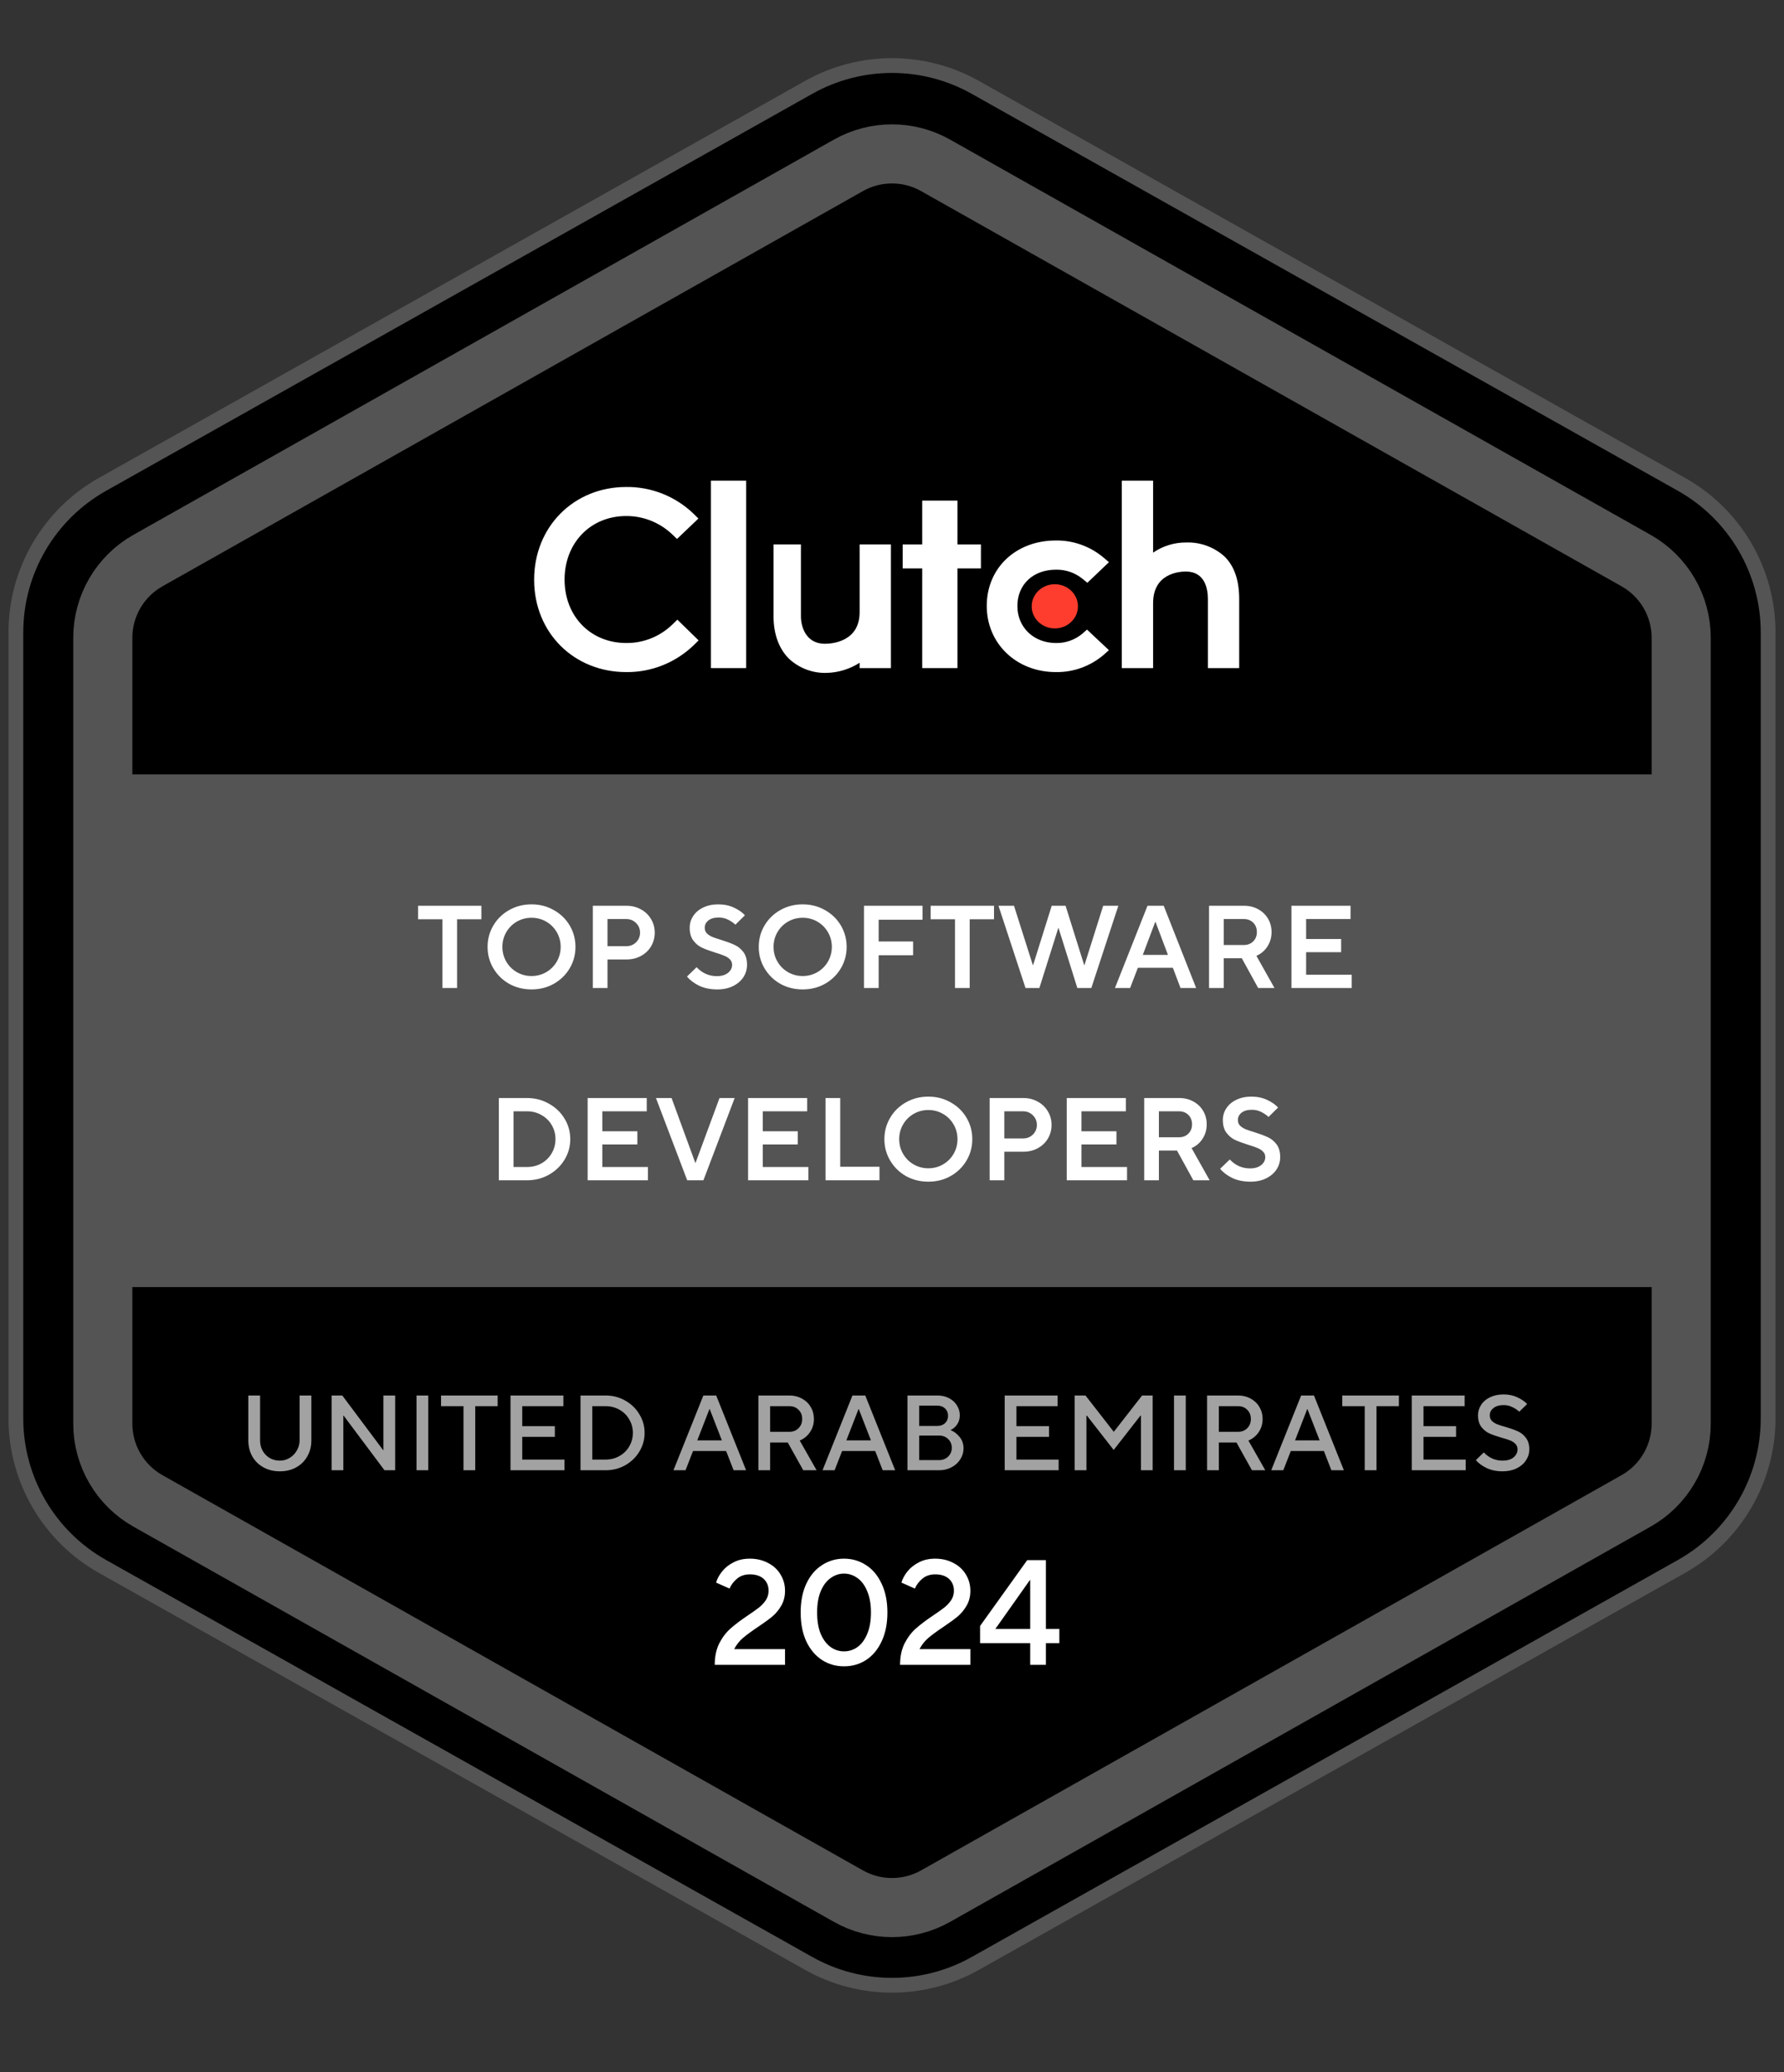
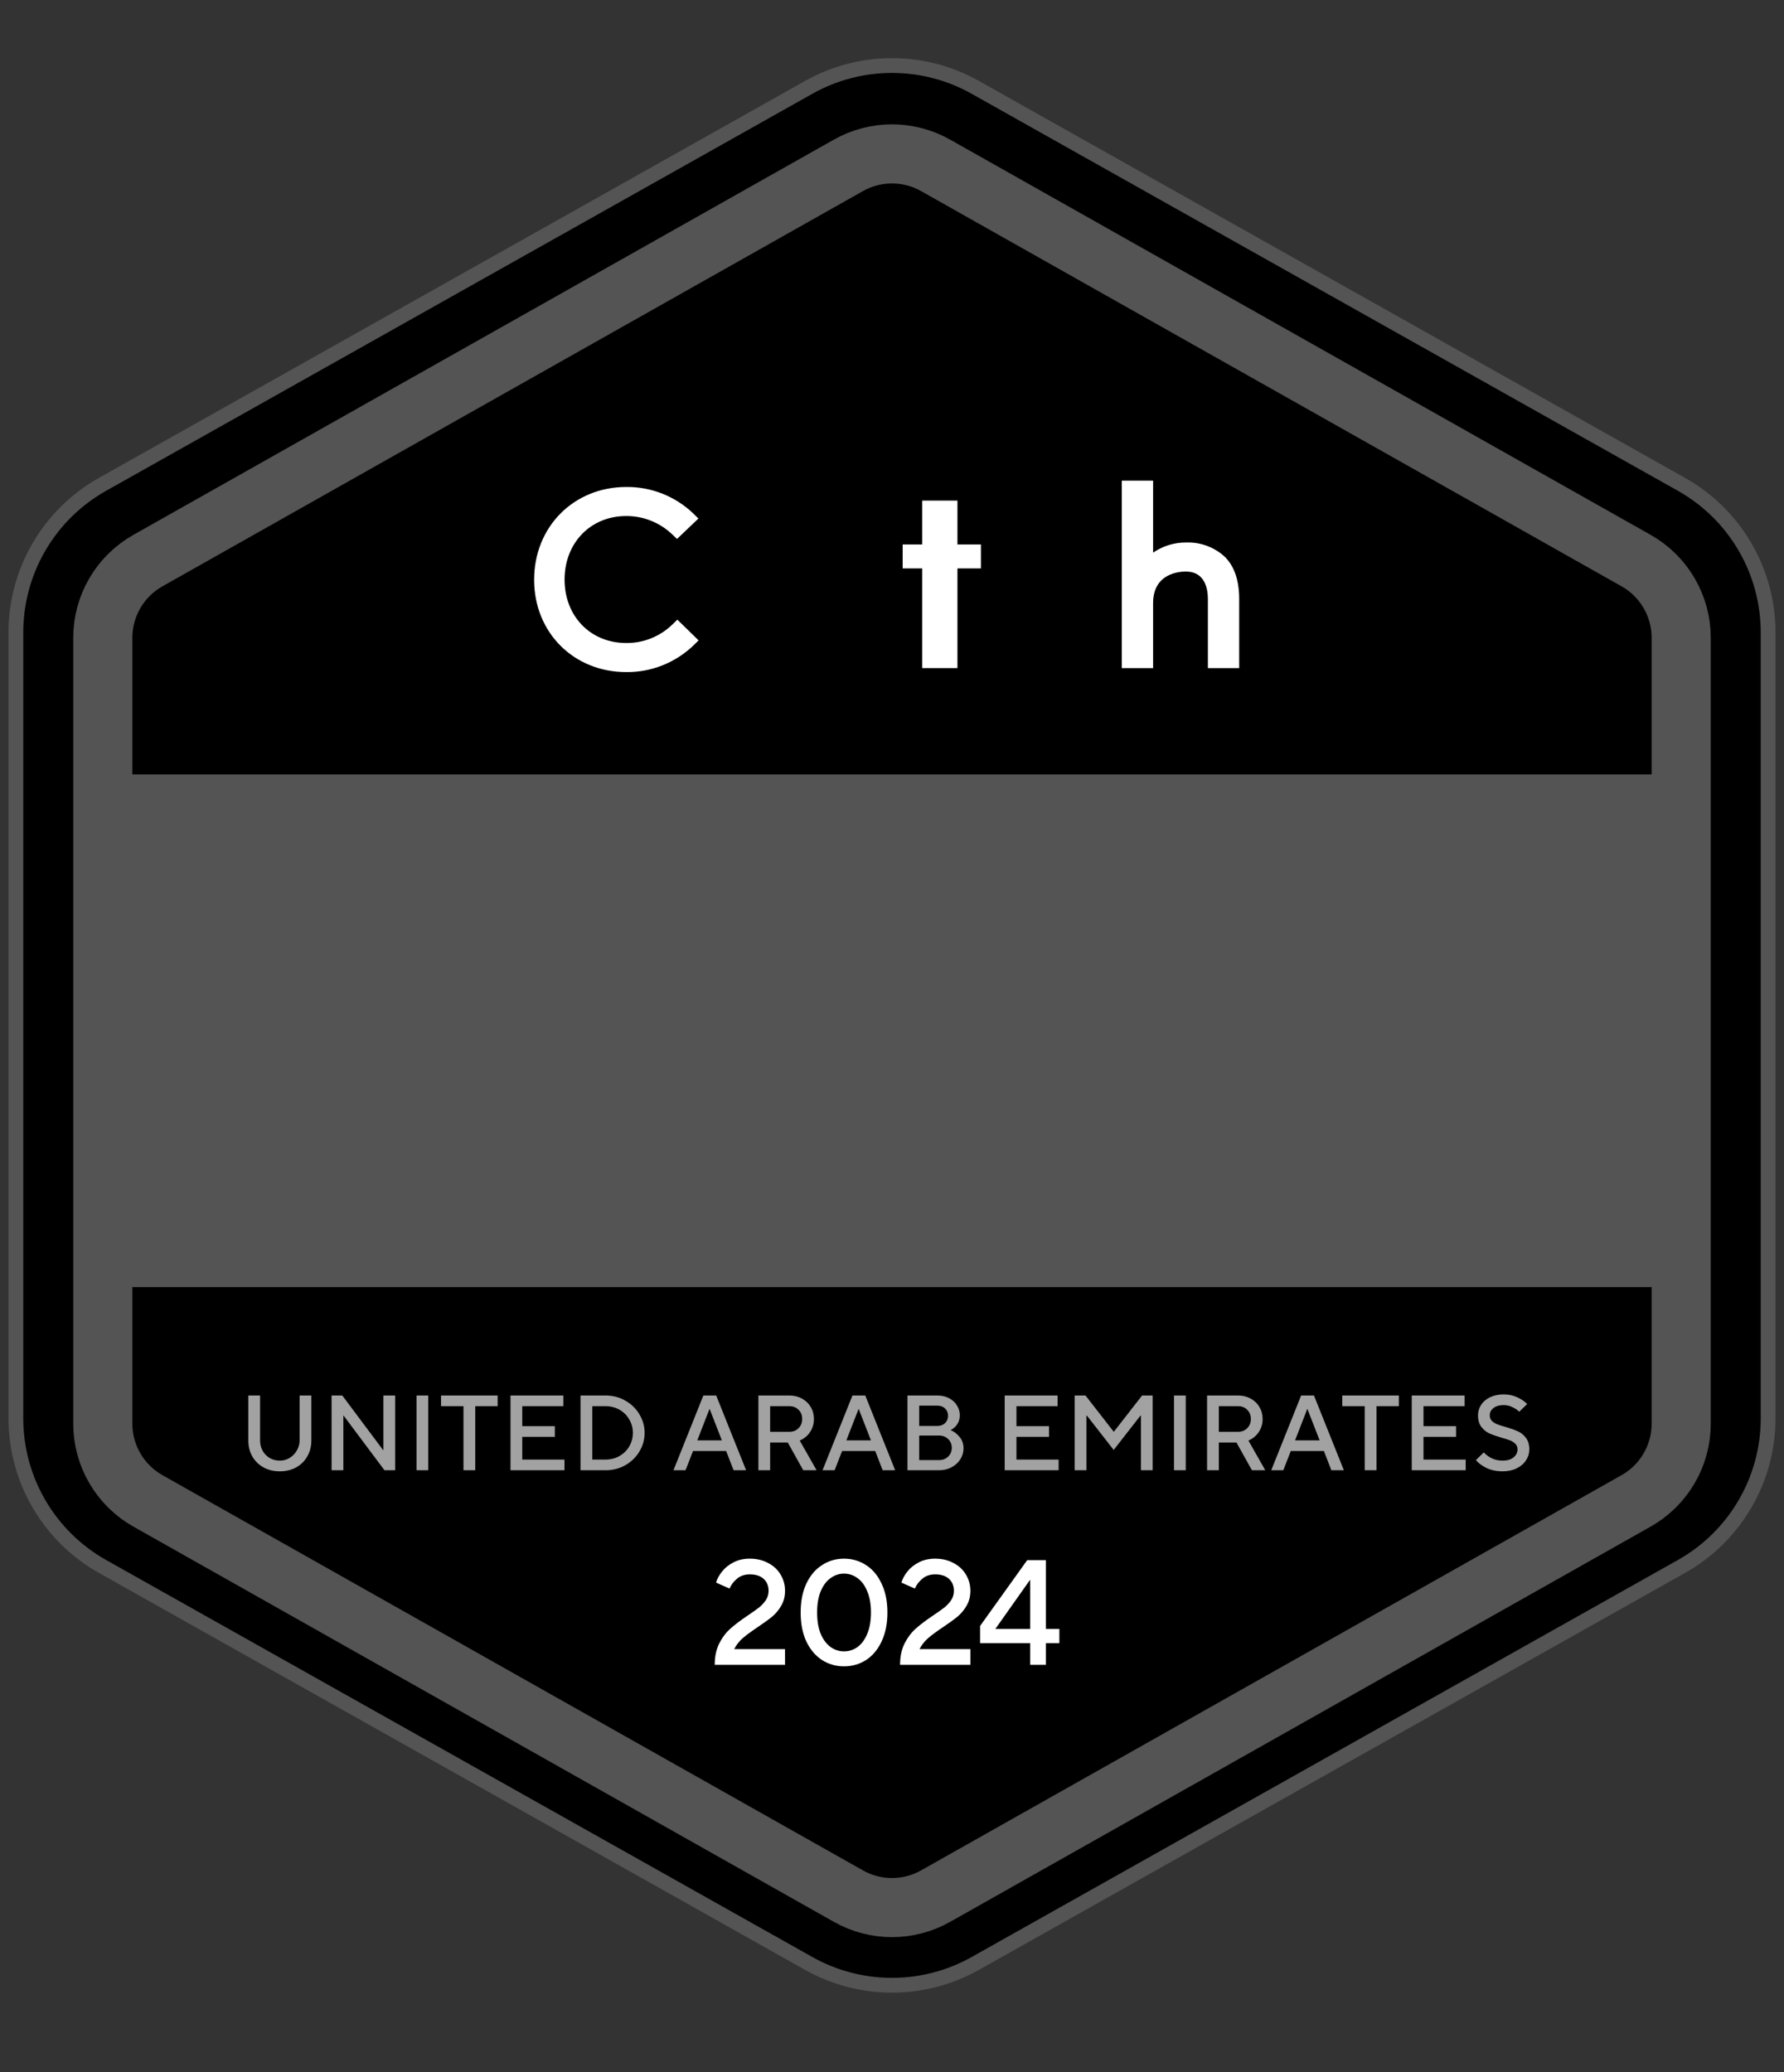
<svg xmlns="http://www.w3.org/2000/svg" width="167" height="194" viewBox="0 0 167 194" fill="none">
  <rect x="0" y="0" width="167" height="194" fill="#333333" stroke="none" />
  <path d="M75.704 8.178C80.545 5.456 86.455 5.456 91.296 8.178L157.402 45.345C162.413 48.162 165.514 53.463 165.514 59.212V132.79C165.514 138.539 162.413 143.84 157.402 146.657L91.296 183.824C86.455 186.546 80.545 186.546 75.704 183.824L9.598 146.657C4.587 143.84 1.486 138.539 1.486 132.79V59.212C1.486 53.463 4.587 48.162 9.598 45.345L75.704 8.178Z" fill="black" stroke="#545454" stroke-width="1.383" />
-   <path d="M69.847 45.001H66.551V62.55H69.847V45.001Z" fill="white" />
-   <path d="M80.469 57.322C80.469 60.055 77.93 60.272 77.219 60.272C75.44 60.272 74.974 58.674 74.974 57.711V50.975H72.41V57.696C72.41 59.391 72.934 60.791 73.908 61.721C74.867 62.584 76.112 63.042 77.392 62.998C78.483 62.97 79.546 62.642 80.469 62.049V62.55H83.399V50.975H80.469V57.322Z" fill="white" />
  <path d="M89.626 46.868H86.329V50.975H84.498V53.216H86.329V62.55H89.626V53.216H91.824V50.975H89.626V46.868Z" fill="white" />
-   <path d="M101.315 59.332C100.622 59.908 99.752 60.217 98.857 60.202C96.769 60.202 95.237 58.741 95.237 56.736C95.237 54.731 96.702 53.334 98.857 53.334C99.755 53.318 100.63 53.62 101.333 54.189L101.787 54.562L103.808 52.636L103.302 52.203C102.048 51.148 100.464 50.58 98.838 50.602C95.091 50.602 92.369 53.182 92.369 56.725C92.369 60.268 95.157 62.923 98.838 62.923C100.472 62.95 102.062 62.376 103.317 61.307L103.804 60.87L101.753 58.943L101.314 59.332H101.315Z" fill="white" />
  <path d="M114.587 52.065C113.61 51.203 112.351 50.748 111.06 50.791C109.95 50.777 108.863 51.108 107.942 51.74V45.001H105.012V62.55H107.942V56.464C107.942 53.731 110.297 53.51 111.008 53.51C112.788 53.51 113.07 55.111 113.07 56.075V62.55H116.001V56.09C116.001 54.395 115.576 52.998 114.587 52.065Z" fill="white" />
-   <path d="M98.741 58.835C99.937 58.835 100.907 57.909 100.907 56.767C100.907 55.624 99.937 54.698 98.741 54.698C97.546 54.698 96.576 55.624 96.576 56.767C96.576 57.909 97.546 58.835 98.741 58.835Z" fill="#FF3D2E" />
  <path d="M62.934 58.476C61.77 59.599 60.222 60.218 58.619 60.2C55.279 60.2 52.85 57.699 52.85 54.264C52.85 50.829 55.279 48.312 58.619 48.312C60.213 48.303 61.751 48.916 62.919 50.022L63.374 50.459L65.378 48.548L64.938 48.111C63.233 46.467 60.966 45.565 58.619 45.594C53.7 45.594 50 49.328 50 54.279C50 59.23 53.715 62.923 58.619 62.923C60.974 62.951 63.248 62.041 64.956 60.389L65.395 59.956L63.407 58.014L62.934 58.477V58.476Z" fill="white" />
  <path d="M79.421 15.48C81.953 14.051 85.047 14.051 87.579 15.48L153.156 52.485C155.764 53.956 157.377 56.719 157.377 59.713V133.289C157.377 136.283 155.764 139.046 153.156 140.517L87.579 177.522C85.047 178.951 81.953 178.951 79.421 177.522L13.844 140.517C11.236 139.046 9.623 136.283 9.623 133.289V59.713C9.623 56.719 11.236 53.956 13.844 52.485L79.421 15.48Z" stroke="#545454" stroke-width="5.533" />
  <rect width="144" height="48" transform="translate(11 72.501)" fill="#545454" />
-   <path d="M42.786 92.501H41.411V86.066H39.135V84.801H45.063V86.066H42.786V92.501ZM49.756 92.633C48.986 92.633 48.285 92.457 47.655 92.105C47.031 91.746 46.54 91.262 46.181 90.653C45.821 90.044 45.642 89.377 45.642 88.651C45.642 87.925 45.821 87.258 46.181 86.649C46.54 86.04 47.031 85.56 47.655 85.208C48.285 84.849 48.986 84.669 49.756 84.669C50.526 84.669 51.222 84.849 51.846 85.208C52.476 85.56 52.971 86.04 53.331 86.649C53.69 87.258 53.87 87.925 53.87 88.651C53.87 89.377 53.69 90.044 53.331 90.653C52.971 91.262 52.476 91.746 51.846 92.105C51.222 92.457 50.526 92.633 49.756 92.633ZM49.756 91.379C50.254 91.379 50.713 91.258 51.131 91.016C51.549 90.774 51.879 90.444 52.121 90.026C52.363 89.608 52.484 89.15 52.484 88.651C52.484 88.152 52.363 87.694 52.121 87.276C51.879 86.858 51.549 86.528 51.131 86.286C50.713 86.044 50.254 85.923 49.756 85.923C49.257 85.923 48.799 86.044 48.381 86.286C47.963 86.528 47.633 86.858 47.391 87.276C47.149 87.694 47.028 88.152 47.028 88.651C47.028 89.15 47.149 89.608 47.391 90.026C47.633 90.444 47.963 90.774 48.381 91.016C48.799 91.258 49.257 91.379 49.756 91.379ZM55.493 92.501V84.801H58.65C59.149 84.801 59.6 84.915 60.003 85.142C60.406 85.362 60.722 85.666 60.949 86.055C61.176 86.436 61.29 86.858 61.29 87.32C61.29 87.782 61.176 88.207 60.949 88.596C60.722 88.977 60.406 89.278 60.003 89.498C59.6 89.718 59.149 89.828 58.65 89.828H56.868V92.501H55.493ZM58.628 88.585C58.987 88.585 59.292 88.464 59.541 88.222C59.79 87.973 59.915 87.672 59.915 87.32C59.915 86.961 59.79 86.66 59.541 86.418C59.292 86.169 58.987 86.044 58.628 86.044H56.868V88.585H58.628ZM67.147 92.633C66.494 92.633 65.922 92.516 65.431 92.281C64.947 92.039 64.573 91.753 64.309 91.423L65.211 90.554C65.739 91.111 66.37 91.39 67.103 91.39C67.543 91.39 67.891 91.287 68.148 91.082C68.404 90.877 68.533 90.627 68.533 90.334C68.533 90.121 68.463 89.949 68.324 89.817C68.192 89.678 68.023 89.568 67.818 89.487C67.62 89.399 67.338 89.3 66.971 89.19C66.457 89.029 66.04 88.875 65.717 88.728C65.401 88.581 65.13 88.358 64.903 88.057C64.675 87.756 64.562 87.357 64.562 86.858C64.562 86.455 64.672 86.088 64.892 85.758C65.112 85.421 65.424 85.157 65.827 84.966C66.237 84.768 66.707 84.669 67.235 84.669C67.785 84.669 68.276 84.772 68.709 84.977C69.149 85.182 69.49 85.421 69.732 85.692L68.841 86.572C68.643 86.389 68.412 86.231 68.148 86.099C67.884 85.967 67.594 85.901 67.279 85.901C66.861 85.901 66.538 85.993 66.311 86.176C66.084 86.359 65.97 86.587 65.97 86.858C65.97 87.071 66.036 87.247 66.168 87.386C66.307 87.518 66.476 87.628 66.674 87.716C66.879 87.797 67.162 87.892 67.521 88.002C68.034 88.163 68.448 88.317 68.764 88.464C69.087 88.611 69.362 88.834 69.589 89.135C69.816 89.436 69.93 89.835 69.93 90.334C69.93 90.752 69.816 91.137 69.589 91.489C69.362 91.834 69.035 92.112 68.61 92.325C68.192 92.53 67.704 92.633 67.147 92.633ZM75.139 92.633C74.37 92.633 73.669 92.457 73.038 92.105C72.415 91.746 71.924 91.262 71.564 90.653C71.205 90.044 71.025 89.377 71.025 88.651C71.025 87.925 71.205 87.258 71.564 86.649C71.924 86.04 72.415 85.56 73.038 85.208C73.669 84.849 74.37 84.669 75.139 84.669C75.909 84.669 76.606 84.849 77.23 85.208C77.86 85.56 78.355 86.04 78.715 86.649C79.074 87.258 79.254 87.925 79.254 88.651C79.254 89.377 79.074 90.044 78.715 90.653C78.355 91.262 77.86 91.746 77.23 92.105C76.606 92.457 75.909 92.633 75.139 92.633ZM75.139 91.379C75.638 91.379 76.097 91.258 76.514 91.016C76.933 90.774 77.263 90.444 77.504 90.026C77.746 89.608 77.868 89.15 77.868 88.651C77.868 88.152 77.746 87.694 77.504 87.276C77.263 86.858 76.933 86.528 76.514 86.286C76.097 86.044 75.638 85.923 75.139 85.923C74.641 85.923 74.183 86.044 73.764 86.286C73.347 86.528 73.016 86.858 72.775 87.276C72.532 87.694 72.412 88.152 72.412 88.651C72.412 89.15 72.532 89.608 72.775 90.026C73.016 90.444 73.347 90.774 73.764 91.016C74.183 91.258 74.641 91.379 75.139 91.379ZM82.252 92.501H80.877V84.801H86.355V86.11H82.252V88.145H85.475V89.432H82.252V92.501ZM90.772 92.501H89.397V86.066H87.12V84.801H93.049V86.066H90.772V92.501ZM97.296 92.501H95.998L93.468 84.801H94.92L96.68 90.345H96.713L98.451 84.801H99.749L101.487 90.345H101.52L103.269 84.801H104.688L102.158 92.501H100.849L99.089 86.88H99.067L97.296 92.501ZM105.789 92.501H104.37L107.417 84.801H108.935L111.971 92.501H110.508L109.793 90.609H106.515L105.789 92.501ZM108.143 86.308L106.977 89.399H109.331L108.165 86.308H108.143ZM119.305 92.501H117.776L116.247 89.718H114.553V92.501H113.178V84.801H116.456C116.955 84.801 117.399 84.911 117.787 85.131C118.176 85.344 118.48 85.637 118.7 86.011C118.92 86.385 119.03 86.803 119.03 87.265C119.03 87.764 118.902 88.211 118.645 88.607C118.396 89.003 118.051 89.296 117.611 89.487L119.305 92.501ZM114.553 86.044V88.475H116.434C116.794 88.475 117.087 88.361 117.314 88.134C117.542 87.907 117.655 87.617 117.655 87.265C117.655 86.906 117.542 86.612 117.314 86.385C117.087 86.158 116.794 86.044 116.434 86.044H114.553ZM126.534 92.501H120.891V84.801H126.424V86.044H122.266V87.914H125.544V89.146H122.266V91.258H126.534V92.501ZM46.695 110.501V102.801H49.335C50.083 102.801 50.765 102.977 51.381 103.329C52.004 103.674 52.492 104.139 52.844 104.726C53.203 105.313 53.383 105.954 53.383 106.651C53.383 107.348 53.203 107.989 52.844 108.576C52.492 109.163 52.004 109.632 51.381 109.984C50.765 110.329 50.083 110.501 49.335 110.501H46.695ZM49.335 109.258C49.834 109.258 50.285 109.144 50.688 108.917C51.099 108.682 51.418 108.367 51.645 107.971C51.88 107.575 51.997 107.135 51.997 106.651C51.997 106.167 51.88 105.727 51.645 105.331C51.418 104.935 51.099 104.623 50.688 104.396C50.285 104.161 49.834 104.044 49.335 104.044H48.07V109.258H49.335ZM60.653 110.501H55.01V102.801H60.542V104.044H56.385V105.914H59.663V107.146H56.385V109.258H60.653V110.501ZM65.847 110.501H64.329L61.403 102.801H62.865L65.088 108.873H65.109L67.353 102.801H68.772L65.847 110.501ZM75.67 110.501H70.027V102.801H75.56V104.044H71.402V105.914H74.68V107.146H71.402V109.258H75.67V110.501ZM82.327 110.501H77.278V102.801H78.653V109.236H82.327V110.501ZM86.902 110.633C86.132 110.633 85.432 110.457 84.801 110.105C84.178 109.746 83.686 109.262 83.327 108.653C82.968 108.044 82.788 107.377 82.788 106.651C82.788 105.925 82.968 105.258 83.327 104.649C83.686 104.04 84.178 103.56 84.801 103.208C85.432 102.849 86.132 102.669 86.902 102.669C87.672 102.669 88.369 102.849 88.992 103.208C89.623 103.56 90.118 104.04 90.477 104.649C90.837 105.258 91.016 105.925 91.016 106.651C91.016 107.377 90.837 108.044 90.477 108.653C90.118 109.262 89.623 109.746 88.992 110.105C88.369 110.457 87.672 110.633 86.902 110.633ZM86.902 109.379C87.401 109.379 87.859 109.258 88.277 109.016C88.695 108.774 89.025 108.444 89.267 108.026C89.509 107.608 89.63 107.15 89.63 106.651C89.63 106.152 89.509 105.694 89.267 105.276C89.025 104.858 88.695 104.528 88.277 104.286C87.859 104.044 87.401 103.923 86.902 103.923C86.403 103.923 85.945 104.044 85.527 104.286C85.109 104.528 84.779 104.858 84.537 105.276C84.295 105.694 84.174 106.152 84.174 106.651C84.174 107.15 84.295 107.608 84.537 108.026C84.779 108.444 85.109 108.774 85.527 109.016C85.945 109.258 86.403 109.379 86.902 109.379ZM92.639 110.501V102.801H95.796C96.295 102.801 96.746 102.915 97.149 103.142C97.553 103.362 97.868 103.666 98.095 104.055C98.323 104.436 98.436 104.858 98.436 105.32C98.436 105.782 98.323 106.207 98.095 106.596C97.868 106.977 97.553 107.278 97.149 107.498C96.746 107.718 96.295 107.828 95.796 107.828H94.014V110.501H92.639ZM95.774 106.585C96.134 106.585 96.438 106.464 96.687 106.222C96.937 105.973 97.061 105.672 97.061 105.32C97.061 104.961 96.937 104.66 96.687 104.418C96.438 104.169 96.134 104.044 95.774 104.044H94.014V106.585H95.774ZM105.501 110.501H99.858V102.801H105.391V104.044H101.233V105.914H104.511V107.146H101.233V109.258H105.501V110.501ZM113.236 110.501H111.707L110.178 107.718H108.484V110.501H107.109V102.801H110.387C110.886 102.801 111.329 102.911 111.718 103.131C112.107 103.344 112.411 103.637 112.631 104.011C112.851 104.385 112.961 104.803 112.961 105.265C112.961 105.764 112.833 106.211 112.576 106.607C112.327 107.003 111.982 107.296 111.542 107.487L113.236 110.501ZM108.484 104.044V106.475H110.365C110.724 106.475 111.018 106.361 111.245 106.134C111.472 105.907 111.586 105.617 111.586 105.265C111.586 104.906 111.472 104.612 111.245 104.385C111.018 104.158 110.724 104.044 110.365 104.044H108.484ZM117.055 110.633C116.402 110.633 115.83 110.516 115.339 110.281C114.855 110.039 114.481 109.753 114.217 109.423L115.119 108.554C115.647 109.111 116.278 109.39 117.011 109.39C117.451 109.39 117.799 109.287 118.056 109.082C118.313 108.877 118.441 108.627 118.441 108.334C118.441 108.121 118.371 107.949 118.232 107.817C118.1 107.678 117.931 107.568 117.726 107.487C117.528 107.399 117.246 107.3 116.879 107.19C116.366 107.029 115.948 106.875 115.625 106.728C115.31 106.581 115.038 106.358 114.811 106.057C114.584 105.756 114.47 105.357 114.47 104.858C114.47 104.455 114.58 104.088 114.8 103.758C115.02 103.421 115.332 103.157 115.735 102.966C116.146 102.768 116.615 102.669 117.143 102.669C117.693 102.669 118.184 102.772 118.617 102.977C119.057 103.182 119.398 103.421 119.64 103.692L118.749 104.572C118.551 104.389 118.32 104.231 118.056 104.099C117.792 103.967 117.502 103.901 117.187 103.901C116.769 103.901 116.446 103.993 116.219 104.176C115.992 104.359 115.878 104.587 115.878 104.858C115.878 105.071 115.944 105.247 116.076 105.386C116.215 105.518 116.384 105.628 116.582 105.716C116.787 105.797 117.07 105.892 117.429 106.002C117.942 106.163 118.357 106.317 118.672 106.464C118.995 106.611 119.27 106.834 119.497 107.135C119.724 107.436 119.838 107.835 119.838 108.334C119.838 108.752 119.724 109.137 119.497 109.489C119.27 109.834 118.943 110.112 118.518 110.325C118.1 110.53 117.612 110.633 117.055 110.633Z" fill="white" />
  <path d="M26.196 137.75C25.622 137.75 25.112 137.627 24.666 137.38C24.219 137.133 23.869 136.79 23.616 136.35C23.369 135.91 23.246 135.41 23.246 134.85V130.65H24.346V134.85C24.346 135.21 24.426 135.537 24.586 135.83C24.752 136.117 24.976 136.343 25.256 136.51C25.536 136.67 25.849 136.75 26.196 136.75C26.522 136.75 26.826 136.667 27.106 136.5C27.392 136.327 27.619 136.093 27.786 135.8C27.959 135.507 28.046 135.19 28.046 134.85V130.65H29.146V134.85C29.146 135.41 29.019 135.91 28.766 136.35C28.519 136.79 28.172 137.133 27.726 137.38C27.279 137.627 26.769 137.75 26.196 137.75ZM32.141 137.65H31.041V130.65H32.041L35.861 135.76H35.891V130.65H36.991V137.65H35.991L32.171 132.54H32.141V137.65ZM40.09 137.65H38.99V130.65H40.09V137.65ZM44.486 137.65H43.386V131.65H41.286V130.65H46.586V131.65H44.486V137.65ZM52.839 137.65H47.789V130.65H52.739V131.65H48.889V133.52H51.939V134.52H48.889V136.65H52.839V137.65ZM54.342 137.65V130.65H56.692C57.358 130.65 57.972 130.81 58.532 131.13C59.092 131.443 59.532 131.87 59.852 132.41C60.178 132.943 60.342 133.523 60.342 134.15C60.342 134.777 60.178 135.36 59.852 135.9C59.532 136.433 59.092 136.86 58.532 137.18C57.972 137.493 57.358 137.65 56.692 137.65H54.342ZM56.692 136.65C57.165 136.65 57.595 136.54 57.982 136.32C58.375 136.1 58.682 135.8 58.902 135.42C59.129 135.033 59.242 134.61 59.242 134.15C59.242 133.69 59.129 133.27 58.902 132.89C58.682 132.503 58.375 132.2 57.982 131.98C57.595 131.76 57.165 131.65 56.692 131.65H55.442V136.65H56.692ZM64.173 137.65H63.043L65.843 130.65H67.043L69.843 137.65H68.673L67.973 135.85H64.873L64.173 137.65ZM66.413 131.92L65.273 134.85H67.573L66.433 131.92H66.413ZM76.442 137.65H75.192L73.742 135.05H72.092V137.65H70.992V130.65H73.892C74.332 130.65 74.725 130.747 75.072 130.94C75.425 131.133 75.699 131.397 75.892 131.73C76.092 132.063 76.192 132.437 76.192 132.85C76.192 133.303 76.072 133.71 75.832 134.07C75.592 134.43 75.269 134.697 74.862 134.87L76.442 137.65ZM72.092 131.65V134.05H73.892C74.246 134.05 74.532 133.937 74.752 133.71C74.979 133.483 75.092 133.197 75.092 132.85C75.092 132.497 74.979 132.21 74.752 131.99C74.532 131.763 74.246 131.65 73.892 131.65H72.092ZM78.128 137.65H76.998L79.798 130.65H80.998L83.798 137.65H82.628L81.928 135.85H78.828L78.128 137.65ZM80.368 131.92L79.228 134.85H81.528L80.388 131.92H80.368ZM84.947 137.65V130.65H87.747C88.154 130.65 88.517 130.733 88.837 130.9C89.157 131.067 89.404 131.293 89.577 131.58C89.757 131.86 89.847 132.167 89.847 132.5C89.847 132.827 89.764 133.113 89.597 133.36C89.431 133.6 89.224 133.777 88.977 133.89C89.284 134.003 89.564 134.213 89.817 134.52C90.071 134.82 90.197 135.18 90.197 135.6C90.197 135.967 90.097 136.307 89.897 136.62C89.704 136.933 89.431 137.183 89.077 137.37C88.731 137.557 88.337 137.65 87.897 137.65H84.947ZM87.747 133.5C88.047 133.5 88.287 133.413 88.467 133.24C88.654 133.06 88.747 132.83 88.747 132.55C88.747 132.27 88.654 132.043 88.467 131.87C88.287 131.69 88.047 131.6 87.747 131.6H86.047V133.5H87.747ZM87.897 136.7C88.244 136.7 88.531 136.59 88.757 136.37C88.984 136.15 89.097 135.877 89.097 135.55C89.097 135.223 88.984 134.95 88.757 134.73C88.531 134.51 88.244 134.4 87.897 134.4H86.047V136.7H87.897ZM99.099 137.65H94.049V130.65H98.999V131.65H95.149V133.52H98.199V134.52H95.149V136.65H99.099V137.65ZM101.702 137.65H100.602V130.65H101.612L104.252 134.04H104.272L106.912 130.65H107.902V137.65H106.802V132.53H106.762L104.252 135.75L101.742 132.53H101.702V137.65ZM110.998 137.65H109.898V130.65H110.998V137.65ZM118.444 137.65H117.194L115.744 135.05H114.094V137.65H112.994V130.65H115.894C116.334 130.65 116.727 130.747 117.074 130.94C117.427 131.133 117.701 131.397 117.894 131.73C118.094 132.063 118.194 132.437 118.194 132.85C118.194 133.303 118.074 133.71 117.834 134.07C117.594 134.43 117.271 134.697 116.864 134.87L118.444 137.65ZM114.094 131.65V134.05H115.894C116.247 134.05 116.534 133.937 116.754 133.71C116.981 133.483 117.094 133.197 117.094 132.85C117.094 132.497 116.981 132.21 116.754 131.99C116.534 131.763 116.247 131.65 115.894 131.65H114.094ZM120.13 137.65H119L121.8 130.65H123L125.8 137.65H124.63L123.93 135.85H120.83L120.13 137.65ZM122.37 131.92L121.23 134.85H123.53L122.39 131.92H122.37ZM128.851 137.65H127.751V131.65H125.651V130.65H130.951V131.65H128.851V137.65ZM137.204 137.65H132.154V130.65H137.104V131.65H133.254V133.52H136.304V134.52H133.254V136.65H137.204V137.65ZM140.657 137.75C140.09 137.75 139.59 137.647 139.157 137.44C138.73 137.233 138.397 136.987 138.157 136.7L138.897 135.98C139.384 136.493 139.97 136.75 140.657 136.75C141.09 136.75 141.43 136.65 141.677 136.45C141.93 136.243 142.057 135.993 142.057 135.7C142.057 135.487 141.99 135.313 141.857 135.18C141.73 135.047 141.567 134.94 141.367 134.86C141.174 134.78 140.904 134.693 140.557 134.6C140.084 134.46 139.704 134.327 139.417 134.2C139.13 134.067 138.88 133.863 138.667 133.59C138.46 133.317 138.357 132.953 138.357 132.5C138.357 132.147 138.454 131.823 138.647 131.53C138.84 131.23 139.117 130.993 139.477 130.82C139.844 130.64 140.27 130.55 140.757 130.55C141.23 130.55 141.657 130.64 142.037 130.82C142.424 131 142.73 131.21 142.957 131.45L142.217 132.17C142.044 132.003 141.83 131.86 141.577 131.74C141.33 131.613 141.057 131.55 140.757 131.55C140.35 131.55 140.03 131.643 139.797 131.83C139.57 132.01 139.457 132.233 139.457 132.5C139.457 132.713 139.52 132.887 139.647 133.02C139.78 133.153 139.944 133.26 140.137 133.34C140.337 133.42 140.61 133.507 140.957 133.6C141.43 133.74 141.81 133.877 142.097 134.01C142.384 134.137 142.63 134.337 142.837 134.61C143.05 134.883 143.157 135.247 143.157 135.7C143.157 136.067 143.054 136.407 142.847 136.72C142.647 137.033 142.357 137.283 141.977 137.47C141.597 137.657 141.157 137.75 140.657 137.75Z" fill="#A2A2A2" />
  <path d="M66.906 155.867C66.906 155.083 67.051 154.406 67.34 153.837C67.639 153.267 67.993 152.805 68.404 152.451C68.815 152.087 69.347 151.685 70 151.247C70.457 150.939 70.812 150.687 71.064 150.491C71.316 150.285 71.526 150.057 71.694 149.805C71.862 149.543 71.946 149.254 71.946 148.937C71.946 148.47 71.792 148.097 71.484 147.817C71.176 147.537 70.747 147.397 70.196 147.397C69.711 147.397 69.309 147.532 68.992 147.803C68.675 148.064 68.441 148.372 68.292 148.727L67.032 148.167C67.135 147.812 67.321 147.467 67.592 147.131C67.863 146.785 68.217 146.501 68.656 146.277C69.095 146.043 69.608 145.927 70.196 145.927C70.831 145.927 71.4 146.062 71.904 146.333C72.408 146.594 72.795 146.953 73.066 147.411C73.346 147.868 73.486 148.377 73.486 148.937C73.486 149.459 73.369 149.921 73.136 150.323C72.912 150.715 72.637 151.051 72.31 151.331C71.983 151.601 71.535 151.928 70.966 152.311C70.378 152.703 69.907 153.048 69.552 153.347C69.207 153.645 68.931 153.995 68.726 154.397H73.486V155.867H66.906ZM79.01 156.007C78.254 156.007 77.568 155.811 76.952 155.419C76.336 155.017 75.846 154.439 75.482 153.683C75.127 152.917 74.95 152.012 74.95 150.967C74.95 149.921 75.127 149.021 75.482 148.265C75.846 147.499 76.336 146.921 76.952 146.529C77.568 146.127 78.254 145.927 79.01 145.927C79.766 145.927 80.452 146.127 81.068 146.529C81.684 146.921 82.169 147.499 82.524 148.265C82.888 149.021 83.07 149.921 83.07 150.967C83.07 152.012 82.888 152.917 82.524 153.683C82.169 154.439 81.684 155.017 81.068 155.419C80.452 155.811 79.766 156.007 79.01 156.007ZM79.01 154.607C79.467 154.607 79.887 154.471 80.27 154.201C80.653 153.921 80.956 153.51 81.18 152.969C81.413 152.418 81.53 151.751 81.53 150.967C81.53 150.183 81.413 149.52 81.18 148.979C80.956 148.428 80.653 148.017 80.27 147.747C79.887 147.467 79.467 147.327 79.01 147.327C78.553 147.327 78.133 147.467 77.75 147.747C77.367 148.017 77.059 148.428 76.826 148.979C76.602 149.52 76.49 150.183 76.49 150.967C76.49 151.751 76.602 152.418 76.826 152.969C77.059 153.51 77.367 153.921 77.75 154.201C78.133 154.471 78.553 154.607 79.01 154.607ZM84.256 155.867C84.256 155.083 84.4 154.406 84.69 153.837C84.988 153.267 85.343 152.805 85.754 152.451C86.164 152.087 86.696 151.685 87.35 151.247C87.807 150.939 88.162 150.687 88.414 150.491C88.666 150.285 88.876 150.057 89.044 149.805C89.212 149.543 89.296 149.254 89.296 148.937C89.296 148.47 89.142 148.097 88.834 147.817C88.526 147.537 88.096 147.397 87.546 147.397C87.06 147.397 86.659 147.532 86.342 147.803C86.024 148.064 85.791 148.372 85.642 148.727L84.382 148.167C84.484 147.812 84.671 147.467 84.942 147.131C85.212 146.785 85.567 146.501 86.006 146.277C86.444 146.043 86.958 145.927 87.546 145.927C88.18 145.927 88.75 146.062 89.254 146.333C89.758 146.594 90.145 146.953 90.416 147.411C90.696 147.868 90.836 148.377 90.836 148.937C90.836 149.459 90.719 149.921 90.486 150.323C90.262 150.715 89.986 151.051 89.66 151.331C89.333 151.601 88.885 151.928 88.316 152.311C87.728 152.703 87.256 153.048 86.902 153.347C86.556 153.645 86.281 153.995 86.076 154.397H90.836V155.867H84.256ZM97.906 155.867H96.436V153.837H91.746V152.227L96.156 146.067H97.906V152.507H99.166V153.837H97.906V155.867ZM96.408 147.929L93.174 152.507H96.436V147.929H96.408Z" fill="white" />
</svg>